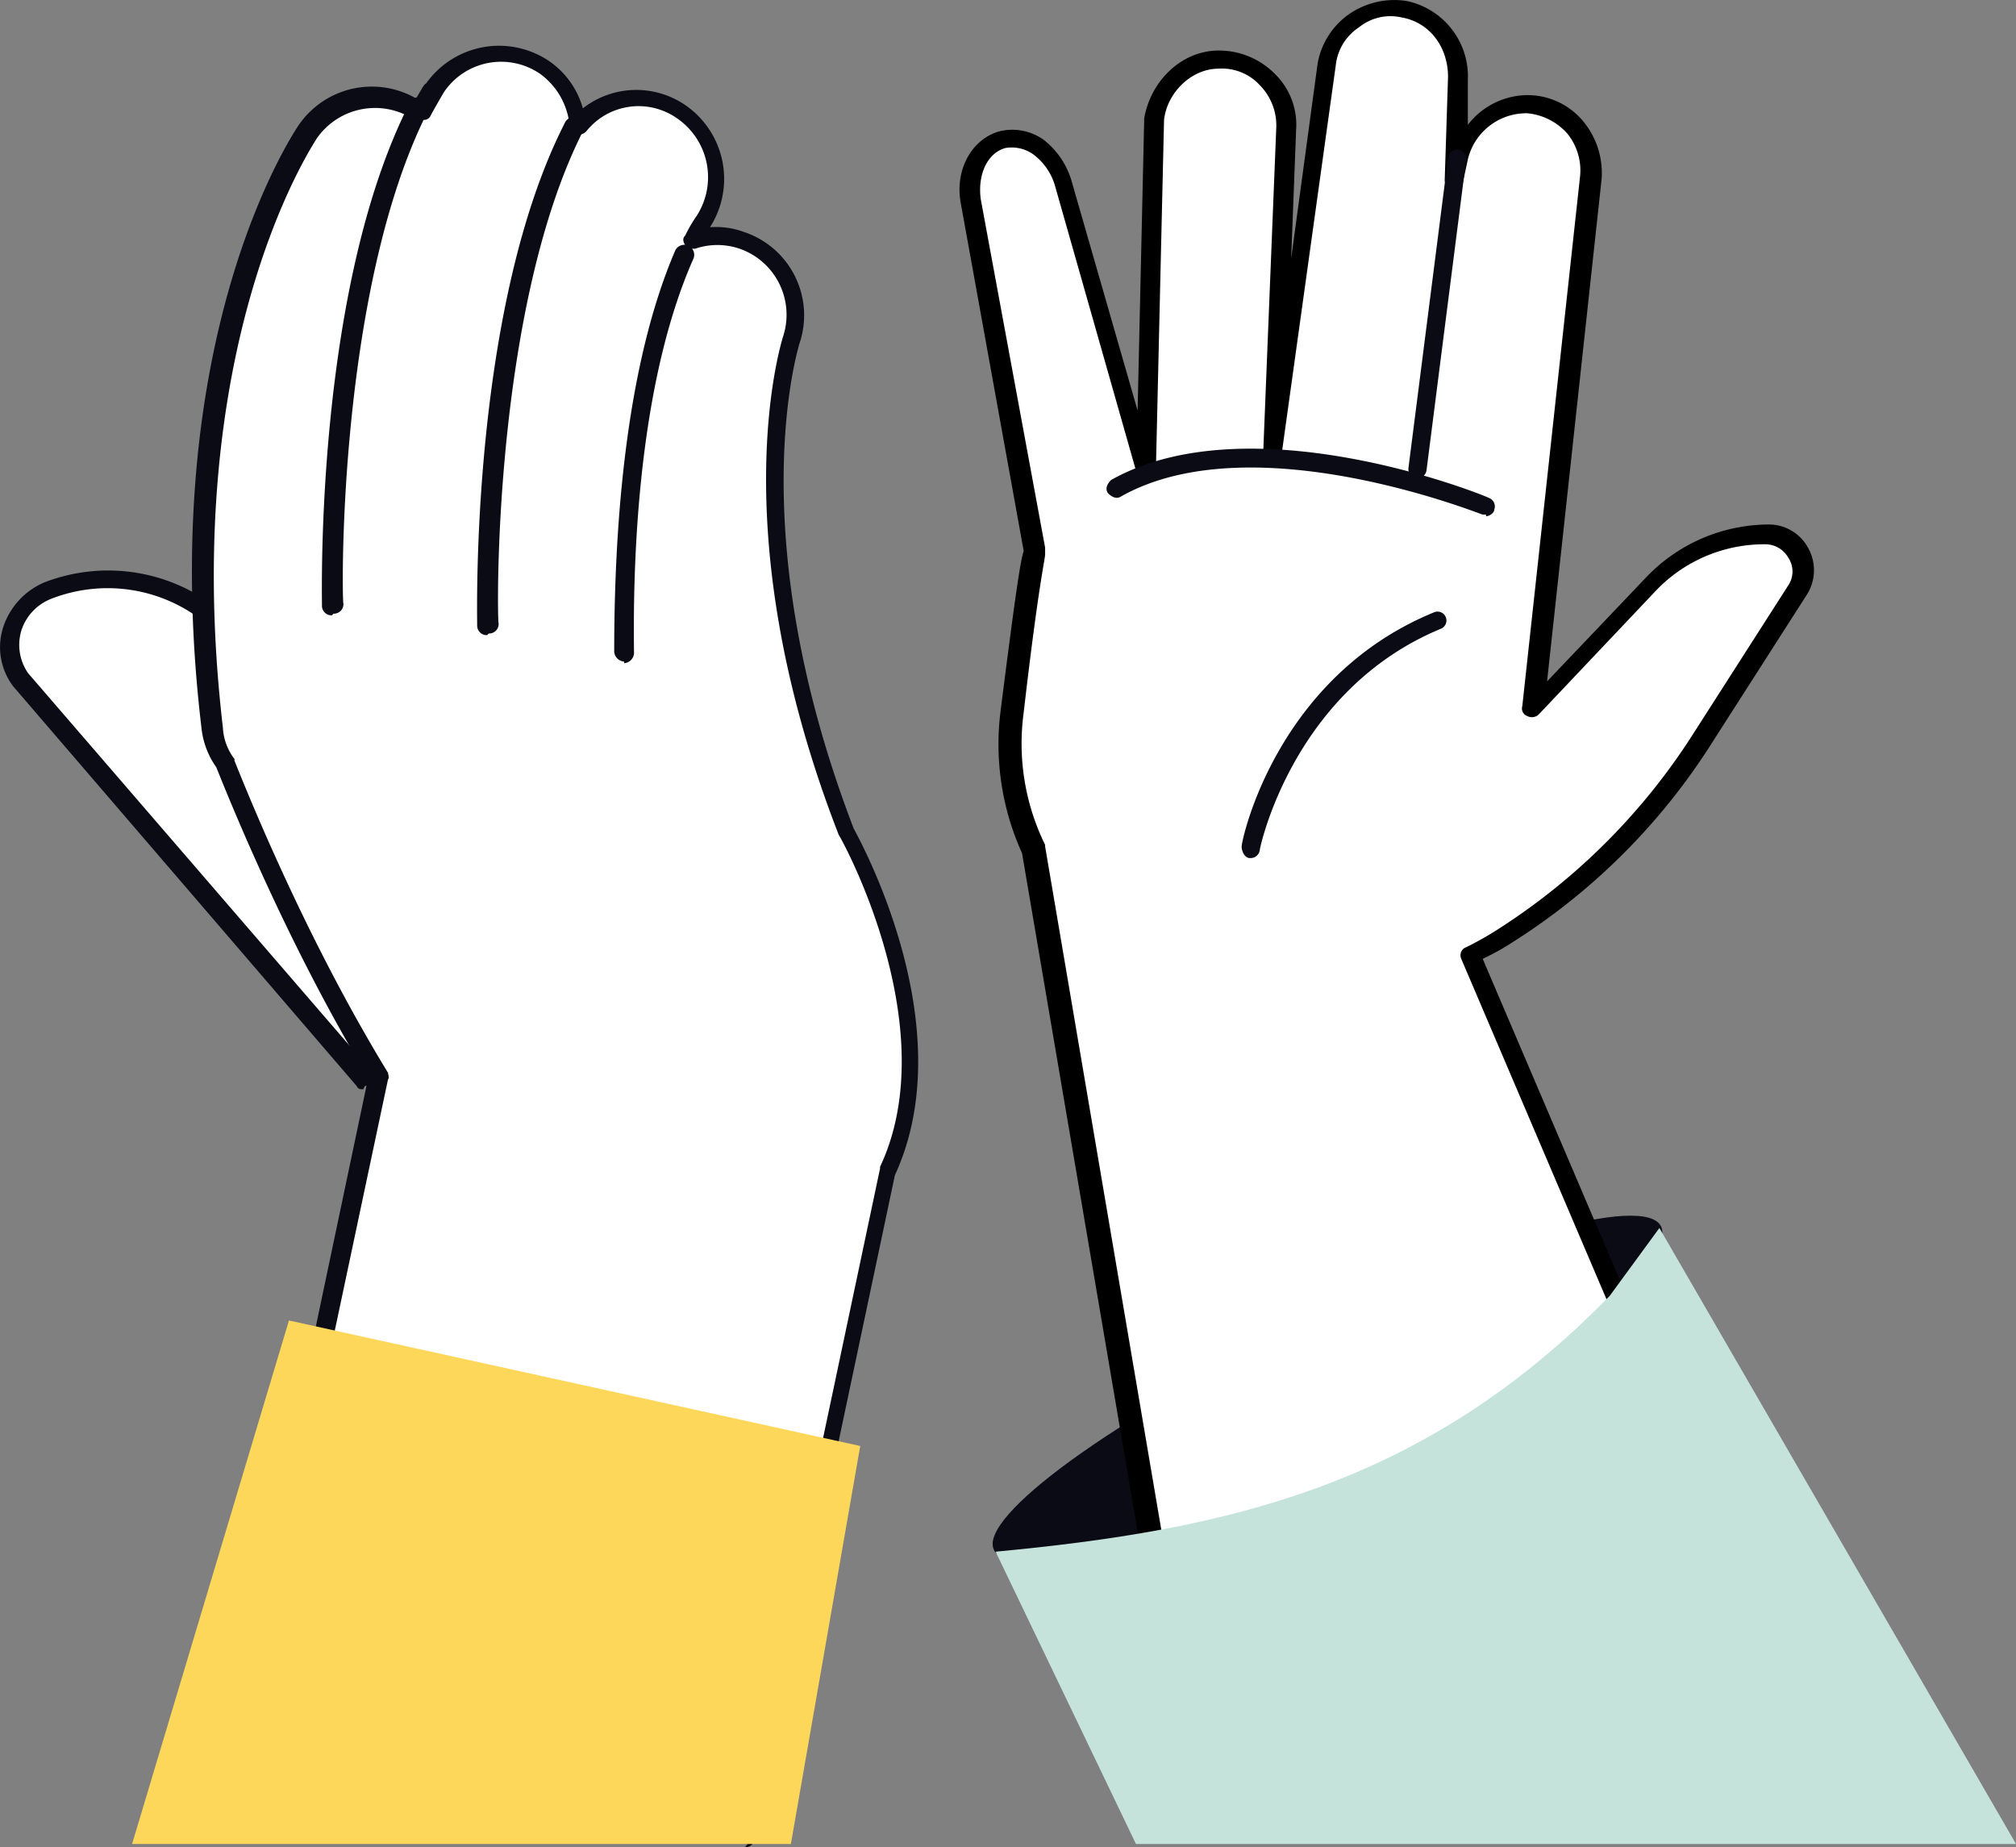
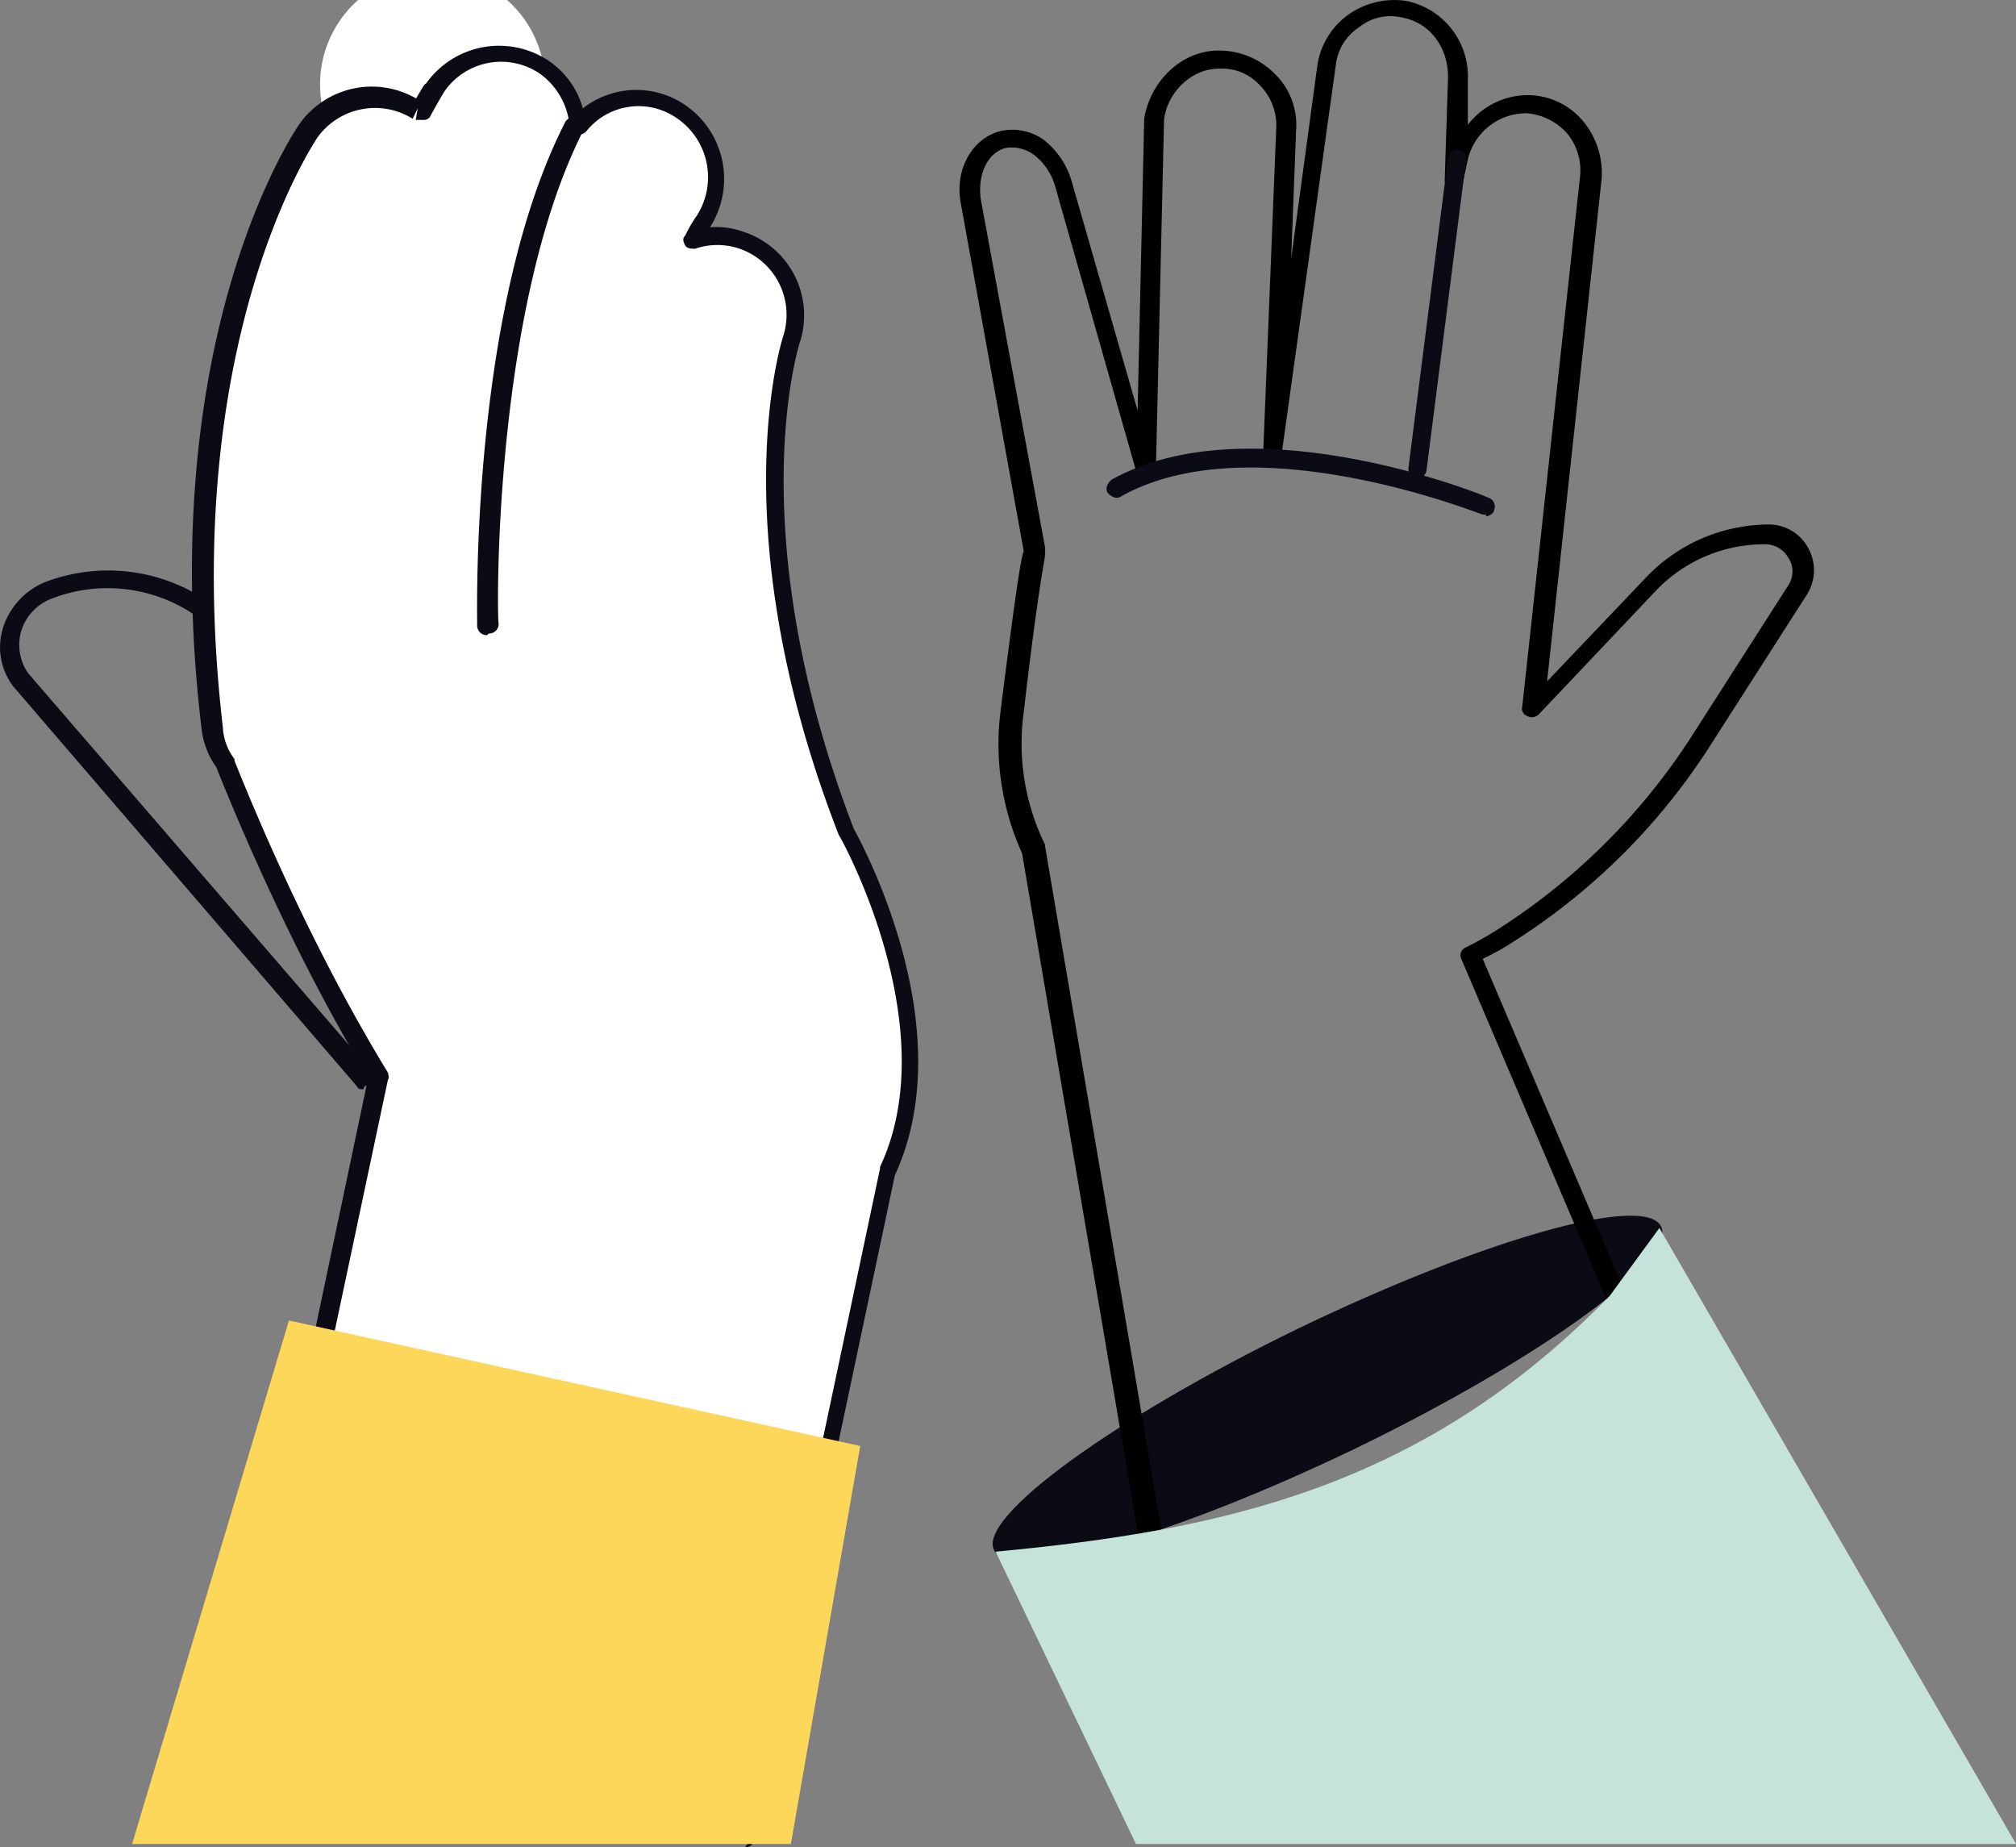
<svg xmlns="http://www.w3.org/2000/svg" width="294" height="269.346" viewBox="0 0 294 269.346">
  <rect x="0" y="0" width="294" height="269.346" fill="#808080" stroke="none" />
  <g id="Volunteer-1" transform="translate(0 -0.039)">
    <g id="Group_1661" data-name="Group 1661" transform="translate(0 83.223)">
-       <path id="Path_3034" data-name="Path 3034" d="M68.638,68.973,29.149,39.837a24.815,24.815,0,0,0-23.115-3.13h0a8.5,8.5,0,0,0-3.853,13l50.084,58.27" transform="translate(0.709 -33.784)" fill="#fff" />
      <path id="Path_3035" data-name="Path 3035" d="M52.973,110.226c-.482,0-.722,0-.963-.482L1.926,51.475A9.447,9.447,0,0,1,.482,42.806a10.707,10.707,0,0,1,6.02-6.5,25.774,25.774,0,0,1,24.319,3.13L70.31,68.57a1.373,1.373,0,1,1-1.686,2.167L29.135,41.6A22.58,22.58,0,0,0,7.464,38.713,7.4,7.4,0,0,0,3.13,43.288a7.255,7.255,0,0,0,.963,6.26l50.084,58.029a1.465,1.465,0,0,1,0,1.926c-.241,0-.482.241-.963.241Z" transform="translate(0 -34.586)" fill="#0b0b16" />
    </g>
    <g id="Group_1662" data-name="Group 1662" transform="translate(27.989 6.704)">
-       <path id="Path_3036" data-name="Path 3036" d="M16.564,253.254l21.43-101.13C27.4,134.547,19.212,115.525,15.6,106.616a11.577,11.577,0,0,1-1.926-5.3c-6.5-56.1,13-85.72,13.966-86.924a11.559,11.559,0,0,1,15.892-3.13.746.746,0,0,1,.482.241c1.2-2.167,1.926-3.13,1.926-3.371A11.559,11.559,0,0,1,61.831,5a11.015,11.015,0,0,1,5.057,8.668A11.811,11.811,0,0,1,82.057,11.5a11.586,11.586,0,0,1,3.13,16.133,13.98,13.98,0,0,0-1.445,2.649,12.31,12.31,0,0,1,7.224,0,11.441,11.441,0,0,1,6.983,14.688c0,.241-8.909,27.45,7.946,71.514,0,0,16.133,28.172,6.02,49.6l-20.467,96.8" transform="translate(-10.602 -2.372)" fill="#fff" />
+       <path id="Path_3036" data-name="Path 3036" d="M16.564,253.254l21.43-101.13C27.4,134.547,19.212,115.525,15.6,106.616a11.577,11.577,0,0,1-1.926-5.3c-6.5-56.1,13-85.72,13.966-86.924c1.2-2.167,1.926-3.13,1.926-3.371A11.559,11.559,0,0,1,61.831,5a11.015,11.015,0,0,1,5.057,8.668A11.811,11.811,0,0,1,82.057,11.5a11.586,11.586,0,0,1,3.13,16.133,13.98,13.98,0,0,0-1.445,2.649,12.31,12.31,0,0,1,7.224,0,11.441,11.441,0,0,1,6.983,14.688c0,.241-8.909,27.45,7.946,71.514,0,0,16.133,28.172,6.02,49.6l-20.467,96.8" transform="translate(-10.602 -2.372)" fill="#fff" />
      <path id="Path_3037" data-name="Path 3037" d="M92.711,265.006H92.47c-.722,0-1.2-.963-.963-1.686l20.467-96.8v-.241c9.631-20.467-5.779-48.157-6.02-48.4C88.618,73.34,97.767,45.65,97.767,45.409a10.2,10.2,0,0,0-6.26-13,10.023,10.023,0,0,0-6.5,0c-.482,0-1.2,0-1.445-.482s-.482-.963,0-1.445a20.7,20.7,0,0,1,1.686-2.889,10.407,10.407,0,0,0-2.889-14.206,9.755,9.755,0,0,0-13.243,1.926,1.769,1.769,0,0,1-1.445.482c-.482,0-.963-.722-.963-1.2a10.516,10.516,0,0,0-4.334-7.705A10.061,10.061,0,0,0,48.406,9.532s-.722,1.2-1.926,3.371a1.075,1.075,0,0,1-.963.722H44.072a10.35,10.35,0,0,0-14.206,2.649c-.722,1.2-20.226,30.339-13.725,85.961a8.211,8.211,0,0,0,1.686,4.575v.241c3.853,9.631,11.8,28.172,22.393,45.509,0,.241.241.722,0,.963L18.79,254.653c0,.722-.963,1.2-1.686.963-.722,0-1.2-.963-.963-1.685L37.33,153.282c-10.354-17.1-18.3-35.636-22.152-45.268a12.055,12.055,0,0,1-2.167-5.779C6.269,45.65,26.254,15.793,27.217,14.348a12.94,12.94,0,0,1,17.1-3.853c.722-1.2,1.2-2.167,1.445-2.167A13.045,13.045,0,0,1,63.576,4.957a12.35,12.35,0,0,1,5.057,6.983,12.651,12.651,0,0,1,14.929-.482,13.059,13.059,0,0,1,3.612,17.818h0A11.745,11.745,0,0,1,92.229,30a12.8,12.8,0,0,1,7.946,16.373c0,.241-8.668,27.209,7.946,70.55.482.963,16.133,28.654,6.02,50.565l-20.467,96.8a1.348,1.348,0,0,1-1.445,1.2Z" transform="translate(-11.624 -2.807)" fill="#0b0b16" />
    </g>
    <g id="Group_1663" data-name="Group 1663" transform="translate(46.939 14.302)">
      <path id="Path_3038" data-name="Path 3038" d="M20.109,79.077S19.146,33.327,32.63,6.6" transform="translate(-18.649 -5.065)" fill="#fff" />
-       <path id="Path_3039" data-name="Path 3039" d="M20.953,81.419a1.388,1.388,0,0,1-1.445-1.445c0-1.926-.963-46.231,12.762-73.2a1.455,1.455,0,1,1,2.649,1.2C21.676,34.225,22.4,79.493,22.639,79.733a1.388,1.388,0,0,1-1.445,1.445h0Z" transform="translate(-19.494 -5.963)" fill="#0b0b16" />
    </g>
    <g id="Group_1664" data-name="Group 1664" transform="translate(69.573 17.191)">
      <path id="Path_3040" data-name="Path 3040" d="M29.509,80.277S28.546,34.527,42.03,7.8" transform="translate(-28.049 -6.265)" fill="#fff" />
      <path id="Path_3041" data-name="Path 3041" d="M30.353,82.619a1.388,1.388,0,0,1-1.445-1.445c0-1.926-.963-46.231,12.762-73.2a1.455,1.455,0,1,1,2.649,1.2C31.076,35.425,31.8,80.693,32.039,80.933a1.388,1.388,0,0,1-1.445,1.445h0Z" transform="translate(-28.894 -7.163)" fill="#0b0b16" />
    </g>
    <g id="Group_1665" data-name="Group 1665" transform="translate(89.572 35.732)">
      <path id="Path_3042" data-name="Path 3042" d="M37.8,73.429c0-15.651,1.2-40.452,8.909-58.029" transform="translate(-36.355 -14.106)" fill="#fff" />
-       <path id="Path_3043" data-name="Path 3043" d="M38.645,75.631A1.554,1.554,0,0,1,37.2,74.186c0-17.1,1.445-41.174,8.909-58.511a1.455,1.455,0,0,1,2.649,1.2c-7.464,16.855-8.909,40.452-8.668,57.548a1.554,1.554,0,0,1-1.445,1.445h0Z" transform="translate(-37.2 -14.863)" fill="#0b0b16" />
    </g>
    <path id="Path_3044" data-name="Path 3044" d="M8,156.329,30.875,80l83.312,18.3-10.113,58.029Z" transform="translate(11.263 112.574)" fill="#fdd75a" />
    <path id="Path_3045" data-name="Path 3045" d="M157.593,75.21c2.408,4.816-17.577,19.263-44.3,32.265-26.968,13-50.565,19.744-52.973,14.929s17.577-19.263,44.3-32.265C131.588,77.136,155.185,70.394,157.593,75.21Z" transform="translate(84.638 103.639)" fill="#0b0b16" />
    <g id="Group_1666" data-name="Group 1666" transform="translate(139.926 0.039)">
-       <path id="Path_3046" data-name="Path 3046" d="M180.526,253.717l-49.12-115.1c1.686-.963,3.612-1.926,5.3-2.889a98.47,98.47,0,0,0,28.654-28.654l13.725-21.43a5.461,5.461,0,0,0-4.334-8.428,23.512,23.512,0,0,0-16.855,7.224L140.8,102.5l1.926-18.781,6.26-58.511a9.65,9.65,0,0,0-9.15-10.595,9.837,9.837,0,0,0-9.872,7.946l-.722,3.371L129.72,11c0-4.816-3.13-9.391-7.705-10.113A9.555,9.555,0,0,0,110.7,8.837L102.752,65.9l1.926-47.916a9.619,9.619,0,0,0-9.872-9.872c-4.816,0-8.668,3.853-9.391,8.668l-1.2,51.528L72.172,25.933c-1.2-4.575-5.3-7.224-8.909-6.26-3.371.963-5.3,4.816-4.575,9.15l9.391,50.806c-.482.482-1.926,11.076-3.371,23.6a36.044,36.044,0,0,0,3.13,20.226l22.393,131.71" transform="translate(-57.514 0.941)" fill="#fff" />
      <path id="Path_3047" data-name="Path 3047" d="M91.071,257.1a1.526,1.526,0,0,1-1.445-1.2L67.233,124.431a38.4,38.4,0,0,1-3.13-20.708c2.167-17.1,2.889-21.912,3.371-23.356L58.324,29.8c-.963-4.816,1.445-9.391,5.538-10.595a7.881,7.881,0,0,1,6.5,1.2,11.778,11.778,0,0,1,4.093,6.02L84.088,59.9l.963-42.619c.963-5.538,5.538-9.872,10.835-9.872a11.466,11.466,0,0,1,8.187,3.371,10.361,10.361,0,0,1,3.13,8.187l-.722,18.781,3.853-28.413a11.154,11.154,0,0,1,4.575-7.224A11.638,11.638,0,0,1,123.336.186a11.232,11.232,0,0,1,8.909,11.558v6.5a11.068,11.068,0,0,1,8.909-4.334,10.531,10.531,0,0,1,7.946,3.853,11.817,11.817,0,0,1,2.649,8.428L143.8,99.39,158.25,84.22a24.78,24.78,0,0,1,17.818-7.705,6.484,6.484,0,0,1,5.779,3.371,6.643,6.643,0,0,1-.241,6.983L167.881,108.3a93.475,93.475,0,0,1-29.135,29.135,34.938,34.938,0,0,1-4.334,2.408l48.639,113.892a1.455,1.455,0,0,1-2.649,1.2l-49.12-115.1a1.244,1.244,0,0,1,.722-1.686,47.222,47.222,0,0,0,5.057-2.889,93.271,93.271,0,0,0,28.172-28.413l13.725-21.43a3.63,3.63,0,0,0,0-4.093,3.843,3.843,0,0,0-3.371-1.926,21.836,21.836,0,0,0-15.892,6.742l-17.1,18.059a1.427,1.427,0,0,1-1.685.241,1.169,1.169,0,0,1-.722-1.445l8.428-77.292a8.489,8.489,0,0,0-1.926-6.26,8.917,8.917,0,0,0-5.779-2.889,8.767,8.767,0,0,0-8.668,6.742l-.722,3.371a1.061,1.061,0,0,1-1.445.963,1.348,1.348,0,0,1-1.2-1.445l.482-14.929c0-4.334-2.649-7.946-6.742-8.668a7.3,7.3,0,0,0-6.26,1.445,7.584,7.584,0,0,0-3.371,5.538l-7.946,57.066a1.33,1.33,0,1,1-2.649-.241l1.926-47.916a8.359,8.359,0,0,0-2.408-6.02,7.485,7.485,0,0,0-6.02-2.408c-3.853,0-7.464,3.371-7.946,7.464l-1.2,51.528a1.526,1.526,0,0,1-1.2,1.445,1.32,1.32,0,0,1-1.445-.963L72.048,27.154a8.741,8.741,0,0,0-3.13-4.575,5.447,5.447,0,0,0-4.093-.963c-2.649.722-4.093,3.853-3.612,7.464L70.6,79.886v.963c0,.722-.963,4.334-3.13,23.115a33.447,33.447,0,0,0,3.13,19.263v.241L93,255.178a1.811,1.811,0,0,1-1.2,1.685h0Z" transform="translate(-58.112 -0.039)" />
    </g>
    <g id="Group_1667" data-name="Group 1667" transform="translate(161.368 21.856)">
      <path id="Path_3048" data-name="Path 3048" d="M86.5,57.016h0a1.348,1.348,0,0,1-1.2-1.445L91.079,10.3a1.33,1.33,0,1,1,2.649.241L87.949,55.813A1.348,1.348,0,0,1,86.5,57.016Z" transform="translate(-41.277 -9.1)" fill="#0b0b16" />
-       <path id="Path_3049" data-name="Path 3049" d="M76.645,73.03H76.4c-.722,0-1.2-.963-1.2-1.686,0-.963,5.057-24.8,28.172-34.192a1.3,1.3,0,0,1,.963,2.408C82.664,48.47,77.849,71.585,77.849,71.826a1.348,1.348,0,0,1-1.445,1.2Z" transform="translate(-55.497 30.267)" fill="#0b0b16" />
      <path id="Path_3050" data-name="Path 3050" d="M122.357,36.82h-.482c-.241,0-33.469-13.484-52.732-2.649-.722.482-1.445,0-1.926-.482-.482-.722,0-1.445.482-1.926,20.226-11.317,53.7,1.926,55.14,2.649a1.324,1.324,0,0,1,.722,1.686c0,.482-.722.963-1.2.963Z" transform="translate(-67.017 16.394)" fill="#0b0b16" />
    </g>
    <path id="Path_3051" data-name="Path 3051" d="M80.767,164.213,60.3,121.594c33.229-3.13,62.364-9.391,89.572-37.322L157.1,74.4l52.01,89.813Z" transform="translate(84.894 104.69)" fill="#c5e3db" />
  </g>
</svg>